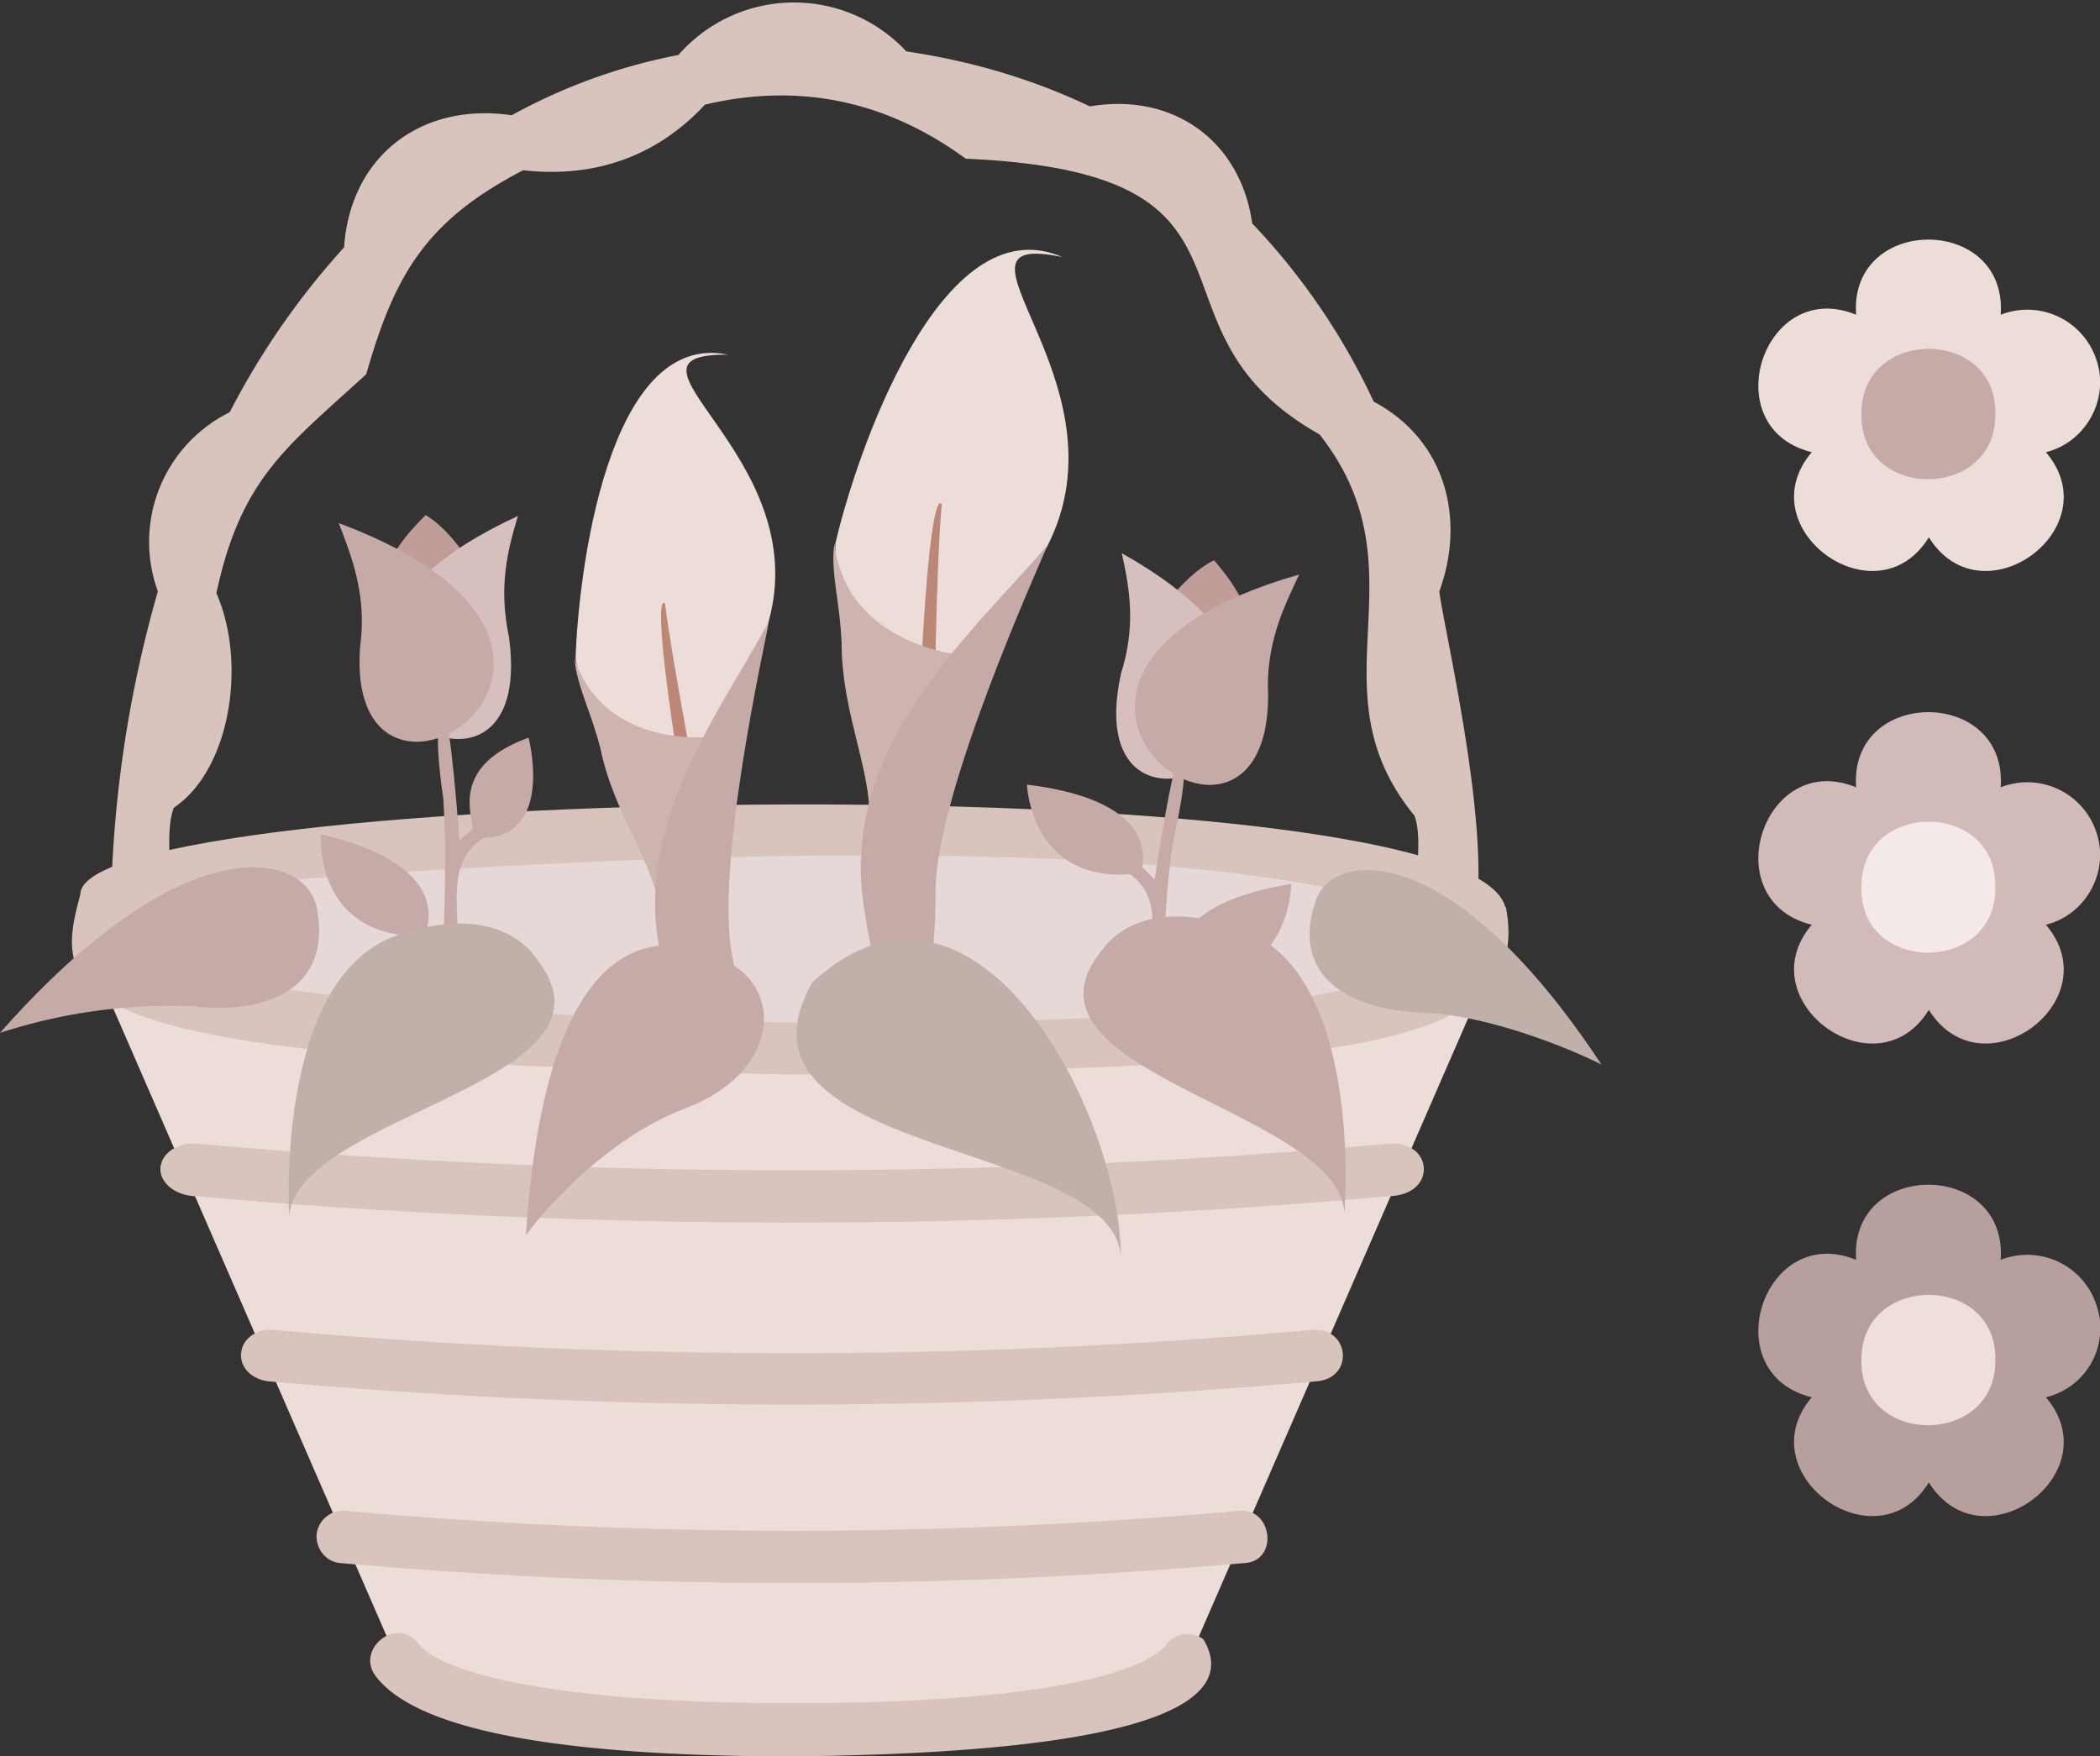
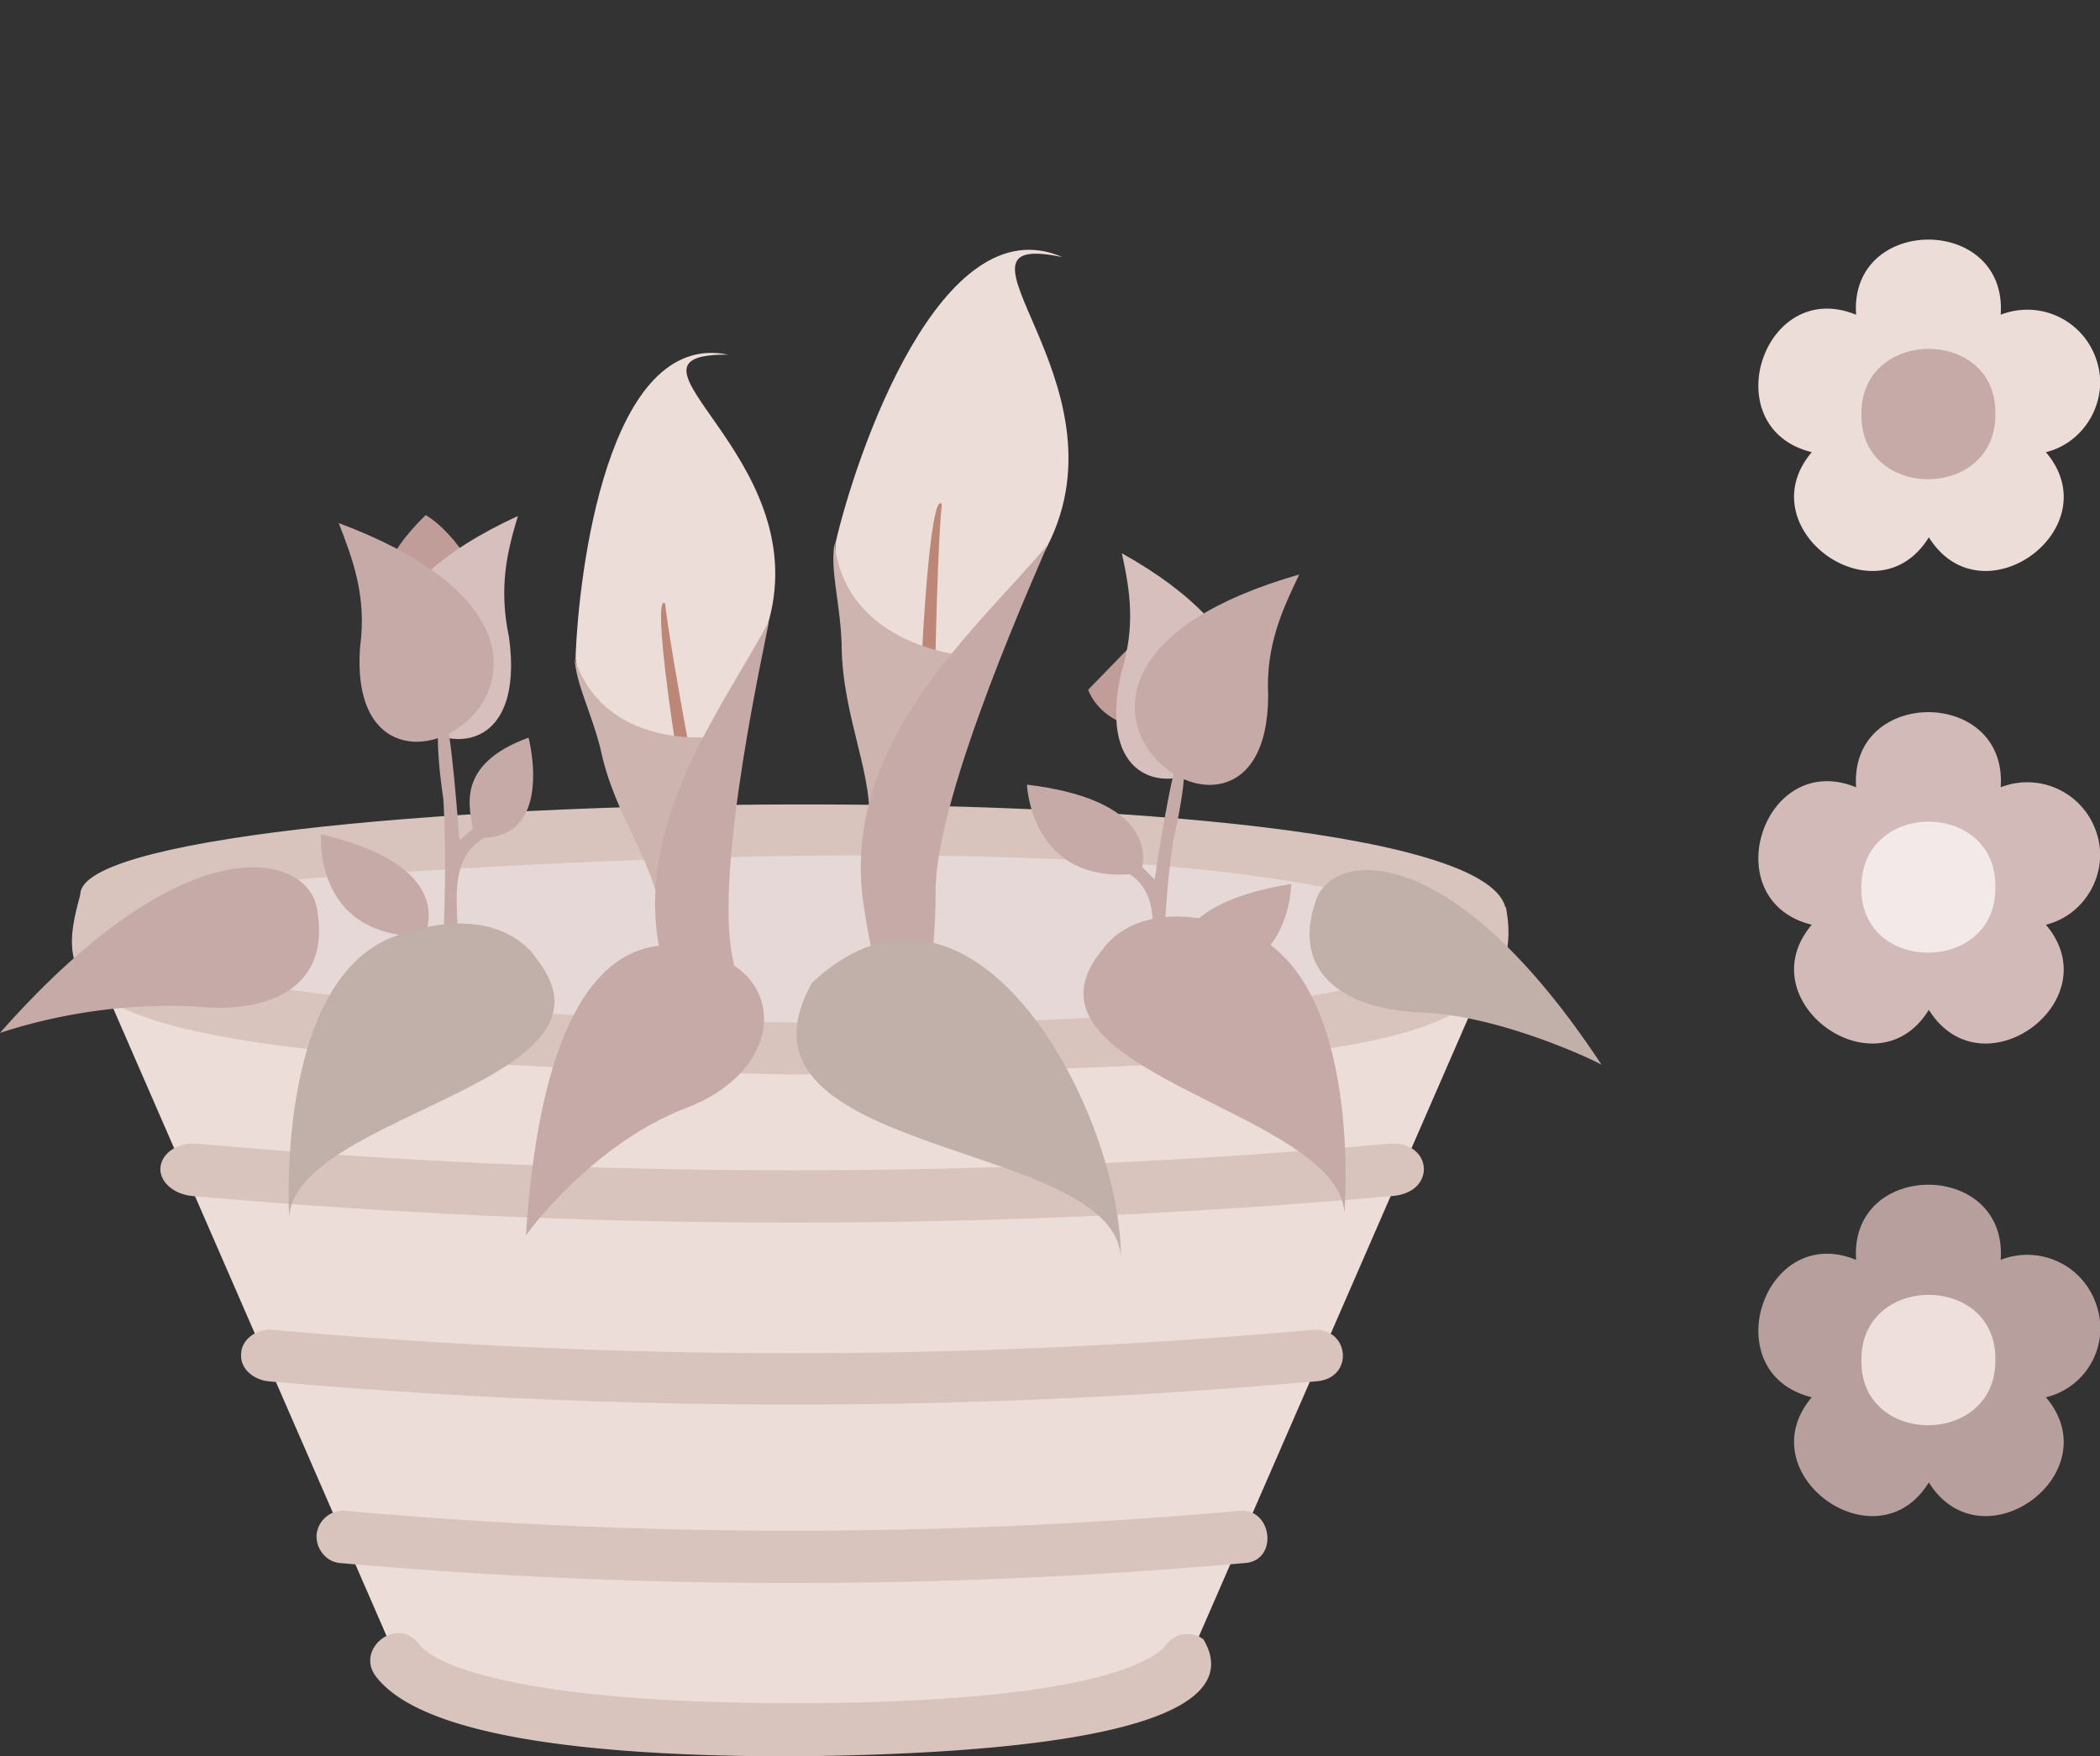
<svg xmlns="http://www.w3.org/2000/svg" version="1.1" id="Layer_1" x="0" y="0" viewBox="0 0 236.8 198.1" style="enable-background:new 0 0 236.8 198.1" xml:space="preserve">
  <rect x="0" y="0" width="236.8" height="198.1" fill="#333333" stroke="none" />
  <style>.st0{fill:#edddd9}.st1{fill:#c6aaa7}.st6{fill:#d8c4bc}.st8{fill:#c4ada3}.st9{fill:#c19d9a}.st10{fill:#d6bfbd}.st11{fill:#bc8777}.st12{fill:#ceb4ae}.st13{fill:#c1b0aa}</style>
  <path class="st0" d="M236.4 40.6a8.2 8.2 0 0 0-10.8-5.1c.8-11.3-17.1-11.3-16.3 0-10.5-4.3-16 12.8-5 15.5-7.3 8.6 7.3 19.2 13.2 9.6 6 9.6 20.5-1 13.2-9.6 4.5-1.1 7.2-6 5.7-10.4z" />
  <path class="st1" d="M225 46.7c.1 9.8-15.3 9.8-15.1 0-.1-9.8 15.3-9.8 15.1 0z" />
  <path d="M236.4 93.9a8.2 8.2 0 0 0-10.8-5.1c.8-11.3-17.1-11.3-16.3 0-10.5-4.3-16 12.8-5 15.5-7.3 8.6 7.3 19.2 13.2 9.6 6 9.6 20.5-1 13.2-9.6 4.5-1.1 7.2-6 5.7-10.4z" style="fill:#d1bab8" />
  <path d="M225 100.1c.1 9.8-15.3 9.8-15.1 0-.1-9.9 15.3-9.9 15.1 0z" style="fill:#f4e9e9" />
  <g>
    <path d="M236.4 147.2a8.2 8.2 0 0 0-10.8-5.1c.8-11.3-17.1-11.3-16.3 0-10.5-4.3-16 12.8-5 15.5-7.3 8.6 7.3 19.2 13.2 9.6 6 9.6 20.5-1 13.2-9.6a8 8 0 0 0 5.7-10.4z" style="fill:#b79f9e" />
    <path d="M225 153.4c.1 9.8-15.3 9.8-15.1 0-.1-9.8 15.3-9.8 15.1 0z" style="fill:#efdfdc" />
  </g>
  <g>
-     <path class="st6" d="M162.3 66.7c3-8.2.7-17.1-7.4-21.4a75 75 0 0 0-13.7-20.1c-1.3-9.3-8.9-14.8-18.3-13.2-6.3-3-13.2-5.1-20.7-6.2a17.3 17.3 0 0 0-25.7.4A64 64 0 0 0 57.7 13c-10.2-1.5-18.2 4.6-18.9 14.9a86.6 86.6 0 0 0-12.9 18.6 16.3 16.3 0 0 0-8.1 20.2 136.3 136.3 0 0 0-5.3 38.8c0 1.7 1.4 3 3.2 3 6.1-1.4 2.1-12.7 3.9-17.4 6.3-4.2 8.3-16.2 4.8-24.2 2.8-13.1 8.1-16.6 16.9-24.7C44.5 31 48 24.9 59 19.2c8 .9 15-1.5 20.5-7.4 11-2.6 20.8-.2 29.4 6.1 36.9 1.6 18.4 19 39.9 31.1 12.2 15.6-1.2 28.5 10.7 43 1.7 4.7-2.6 14.9 3.6 16.5 8.3-1.8-.2-36.7-.8-41.8z" />
    <path d="M167.7 105.5C172 89 7.3 89.3 11.6 105.5c-4 16.6 160.6 18.5 156.1 0z" style="fill:#e5d8d6" />
    <path class="st6" d="M34.5 99.1c29-2.1 104.4-6.7 129.3 5.4l6-1.9c-2.6-17.3-167.8-14-160.5-.9l5.7 2.8c1.5-1.4 5.9-3.7 19.5-5.4z" />
-     <path class="st9" d="M129.8 70.5s3.3-5.5 7.1-7.3c11.2 12.9-4.2 14.6-7.1 7.3z" />
+     <path class="st9" d="M129.8 70.5c11.2 12.9-4.2 14.6-7.1 7.3z" />
    <path class="st10" d="M126.5 62.4c33.8 18.9-5.6 38.7-.1 13.6 1.7-5.4 1-9.5.1-13.6z" />
    <path class="st1" d="M132.3 94.8c-.8 5.1-1 10.3-1.2 15.5l1.8-1.2c-.4-2.3.3-7.4 12.7-9.4 0 0 0 11.2-11.6 10.5l-4.6 3.1c-.6-4.9 2.7-11.5-2-14.7-11.2.8-11.6-10.1-11.6-10.1 13.2 1.6 13.4 7.2 13 9.3l1.4 1.4s2.1-14.2 2.9-13.8c1.3.6-.8 9.4-.8 9.4z" />
    <path class="st1" d="M146.5 64.8c-39.5 11.3-3.6 38.3-3.5 13.7-.3-5.8 1.7-9.9 3.5-13.7z" />
    <path class="st0" d="M94.2 61.3c-.3 20.1 13.4 20.8 23.9.3 9.5-18.6-13.5-35.8 1.7-32.6-13.7-6-23.3 22.3-25.6 32.3z" />
    <path class="st11" d="M105.5 85.1c-.3-1.3.1-22.5.7-28.2 0 0-1.6-4-2.8 29.3l2.1-1.1z" />
    <path class="st12" d="M94.9 72.5c0 8.5 3.9 15.3 3 21.3 1.2-7.7 6.1-13.6 10.6-19.9 0 0-13.1-1.1-14.4-12.6-.5 3.1.6 6.4.8 11.2z" />
    <path class="st1" d="M97.5 102.8c2.4 16.4 8 15.5 8-2.3 0-11.1 11.8-36.9 12.6-39-8.6 10.1-23.8 22.9-20.6 41.3z" />
    <path class="st0" d="M64.9 74.3C68.4 92.7 81 90.8 86.7 70c5.1-18.7-19.1-30.1-4.6-30-13.6-2.8-16.9 24.8-17.2 34.3z" />
    <path class="st11" d="M79.7 93.9c-.5-1.1-4.1-20.5-4.7-25.8 0 0-2.2-3.3 3 27.3l1.7-1.5z" />
    <path class="st12" d="M67.7 84.4c1.6 7.8 6.4 13.2 6.7 18.9-.4-7.2 3-13.6 5.9-20.2 0 0-12.1 1.5-15.5-8.8.2 3 1.8 5.8 2.9 10.1z" />
    <path class="st1" d="M75.7 111.6c5.3 14.5 10.3 12.6 6.9-3.6-2.1-10.1 3.8-35.9 4.1-37.9-5.8 10.8-17.3 25.3-11 41.5z" />
    <path class="st9" d="M54.5 66s-2.9-5.8-6.5-7.9c-12.3 12 3 15 6.5 7.9z" />
    <path class="st10" d="M58.4 58.2c-35.5 16.3 2.5 39.3-1 13.7-1.2-5.7-.2-9.7 1-13.7z" />
    <path class="st1" d="M50 90.2c.3 5.2.2 10.5 0 15.6l-1.8-1.3c.5-2.3.3-7.5-12-10.4 0 0-.9 11.2 10.8 11.5l4.4 3.5c1-4.9-1.8-11.7 3.2-14.6 7.9-.3 5-11.3 5-11.3-8.5 3.1-6.5 8.2-6.3 10.3l-1.5 1.3s-1-14.4-1.8-14.1c-1.4.5 0 9.5 0 9.5z" />
    <path class="st1" d="M38.2 59c38.8 14.5.6 38.8 2.4 14 .8-5.8-.9-10.1-2.4-14z" />
    <path class="st0" d="m10.4 108.3 34.4 79c5 6.5 28.5 7.9 44.6 7.9 18.9 0 39.8-1.5 44.6-7.9l34.4-79-29 9.9H45.8l-35.4-9.9z" />
    <g>
      <path class="st6" d="M157 134.9c-45 4-90.3 4-135.3 0-2.2-.2-3.8-1.7-3.6-3.3.2-1.6 2-2.8 4.2-2.6 44.7 4 89.6 4 134.3 0 4.9-.4 5.5 5.5.4 5.9z" />
    </g>
    <g>
      <path class="st6" d="M148.4 155.8a665.5 665.5 0 0 1-118.1 0c-1.9-.2-3.3-1.6-3.1-3.2.1-1.6 1.8-2.8 3.7-2.6 38.9 3.5 78.1 3.5 117 0 4.3-.4 4.9 5.5.5 5.8z" />
    </g>
    <g>
      <path class="st6" d="M140.3 176.3c-33.9 3-68 3-101.9 0-1.6-.1-2.8-1.6-2.7-3.2a3 3 0 0 1 3.2-2.7c33.6 3 67.3 3 100.9 0 3.7-.3 4.4 5.7.5 5.9z" />
    </g>
    <path class="st6" d="M89.4 198.1c-26.6 0-42.4-3-47-9-2.4-3.1 2.4-6.9 4.8-3.7 2.5 3.2 14.8 6.7 42.2 6.7 34.5 0 41-5.1 42.1-6.6a3 3 0 0 1 4.2-.6c4.1 6.9-5.5 12.8-46.3 13.2zM163.8 104.4c2.6 17.9-164.2 11-148.8 0l-5.8-4c-3.5 12.4-3.5 19.1 80.2 20.8 61.3-.9 83.6-2.5 80.4-18.9l-6 2.1z" />
    <path class="st1" d="M35.7 102.3c-1.2-6-14.6-9.7-35.7 14.2a62 62 0 0 1 21.8-3c9.4 1 15.6-2.7 13.9-11.2z" />
    <path class="st13" d="M148.4 101.5c1.9-5.5 15.2-7.2 32.2 18.6.2 0-11.1-5.6-20.4-5.9-9.1-.4-14.6-4.8-11.8-12.7z" />
    <path class="st1" d="M81.9 108.4c-4-2.1-20-8.9-22.6 31-.3.2 7.3-10.3 18-14.4 10.3-3.9 11.3-13.2 4.6-16.6zM124.4 107c-11.7 13.9 26.5 18.1 27.2 29.8 0 0 2.2-26.6-11.2-31.8-11.9-4.6-16 2-16 2z" />
    <path class="st13" d="M91.6 110.8c-11.3 20 34.9 17.5 34.8 31.4.2-16.3-16.4-48.4-34.8-31.4zM60.4 108c11.4 14.1-26.8 17.5-27.8 29.2 0 0-1.6-26.6 11.9-31.6 11.9-4.3 15.9 2.4 15.9 2.4z" />
  </g>
</svg>